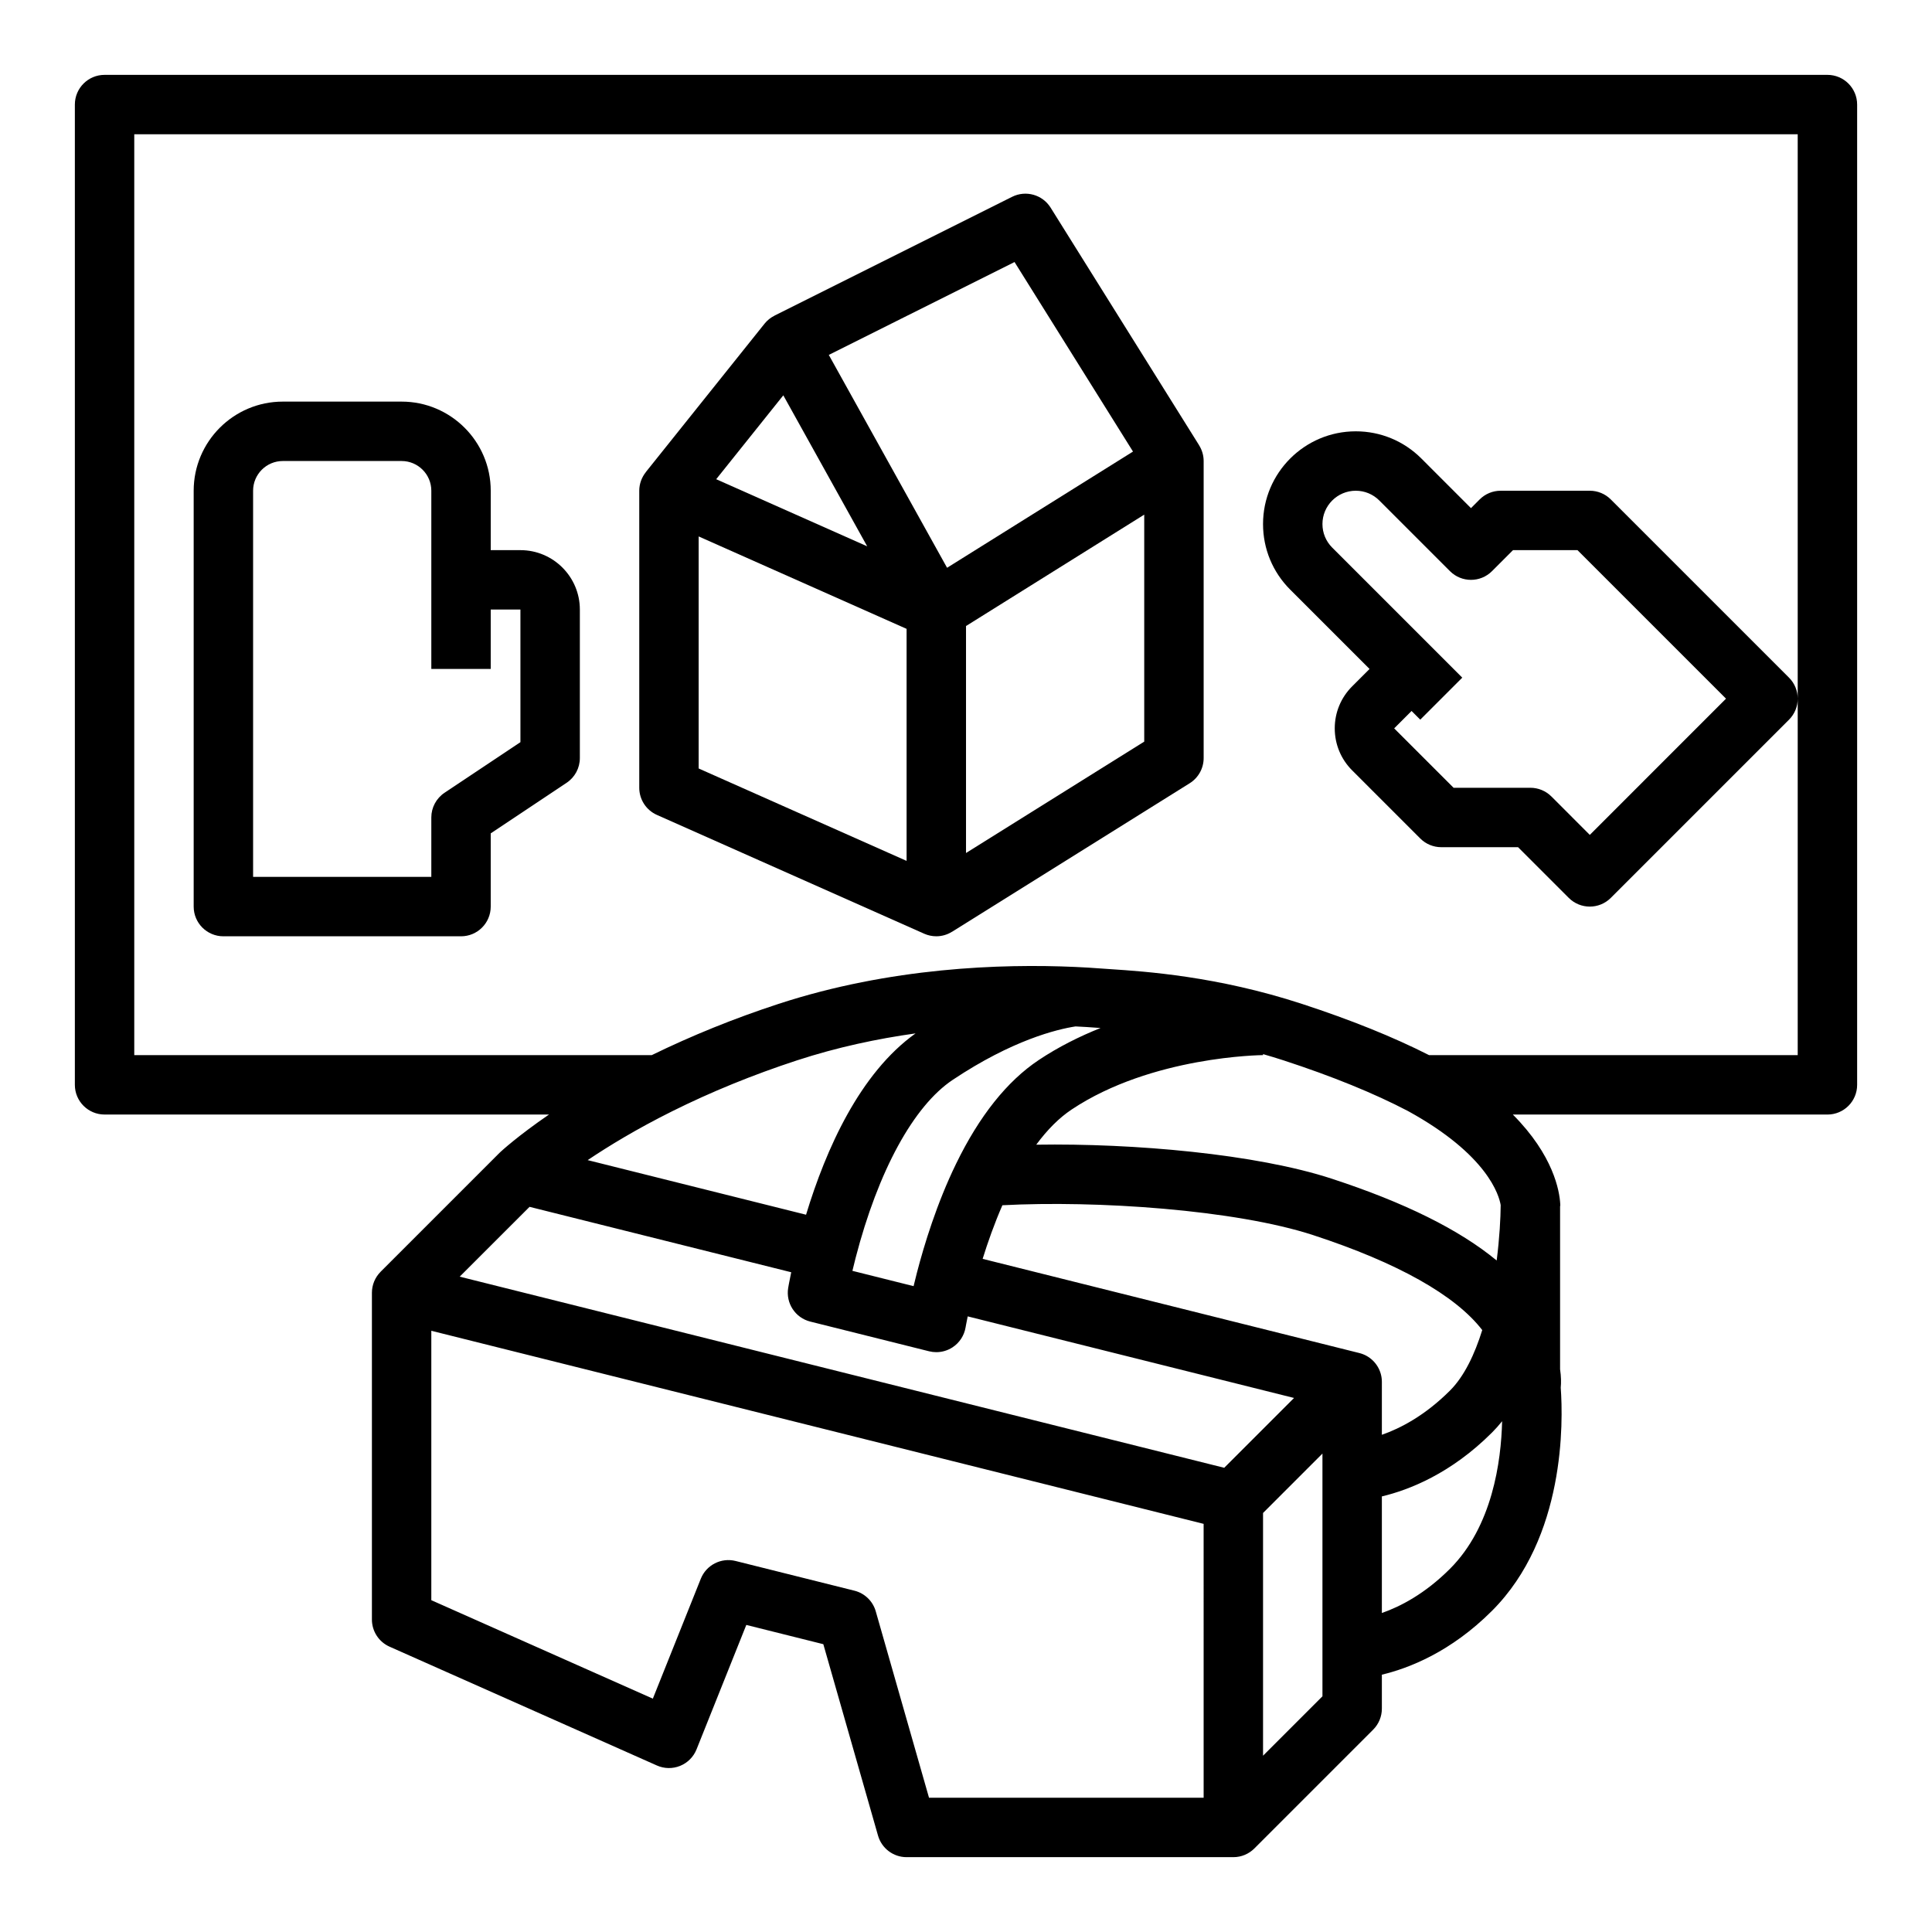
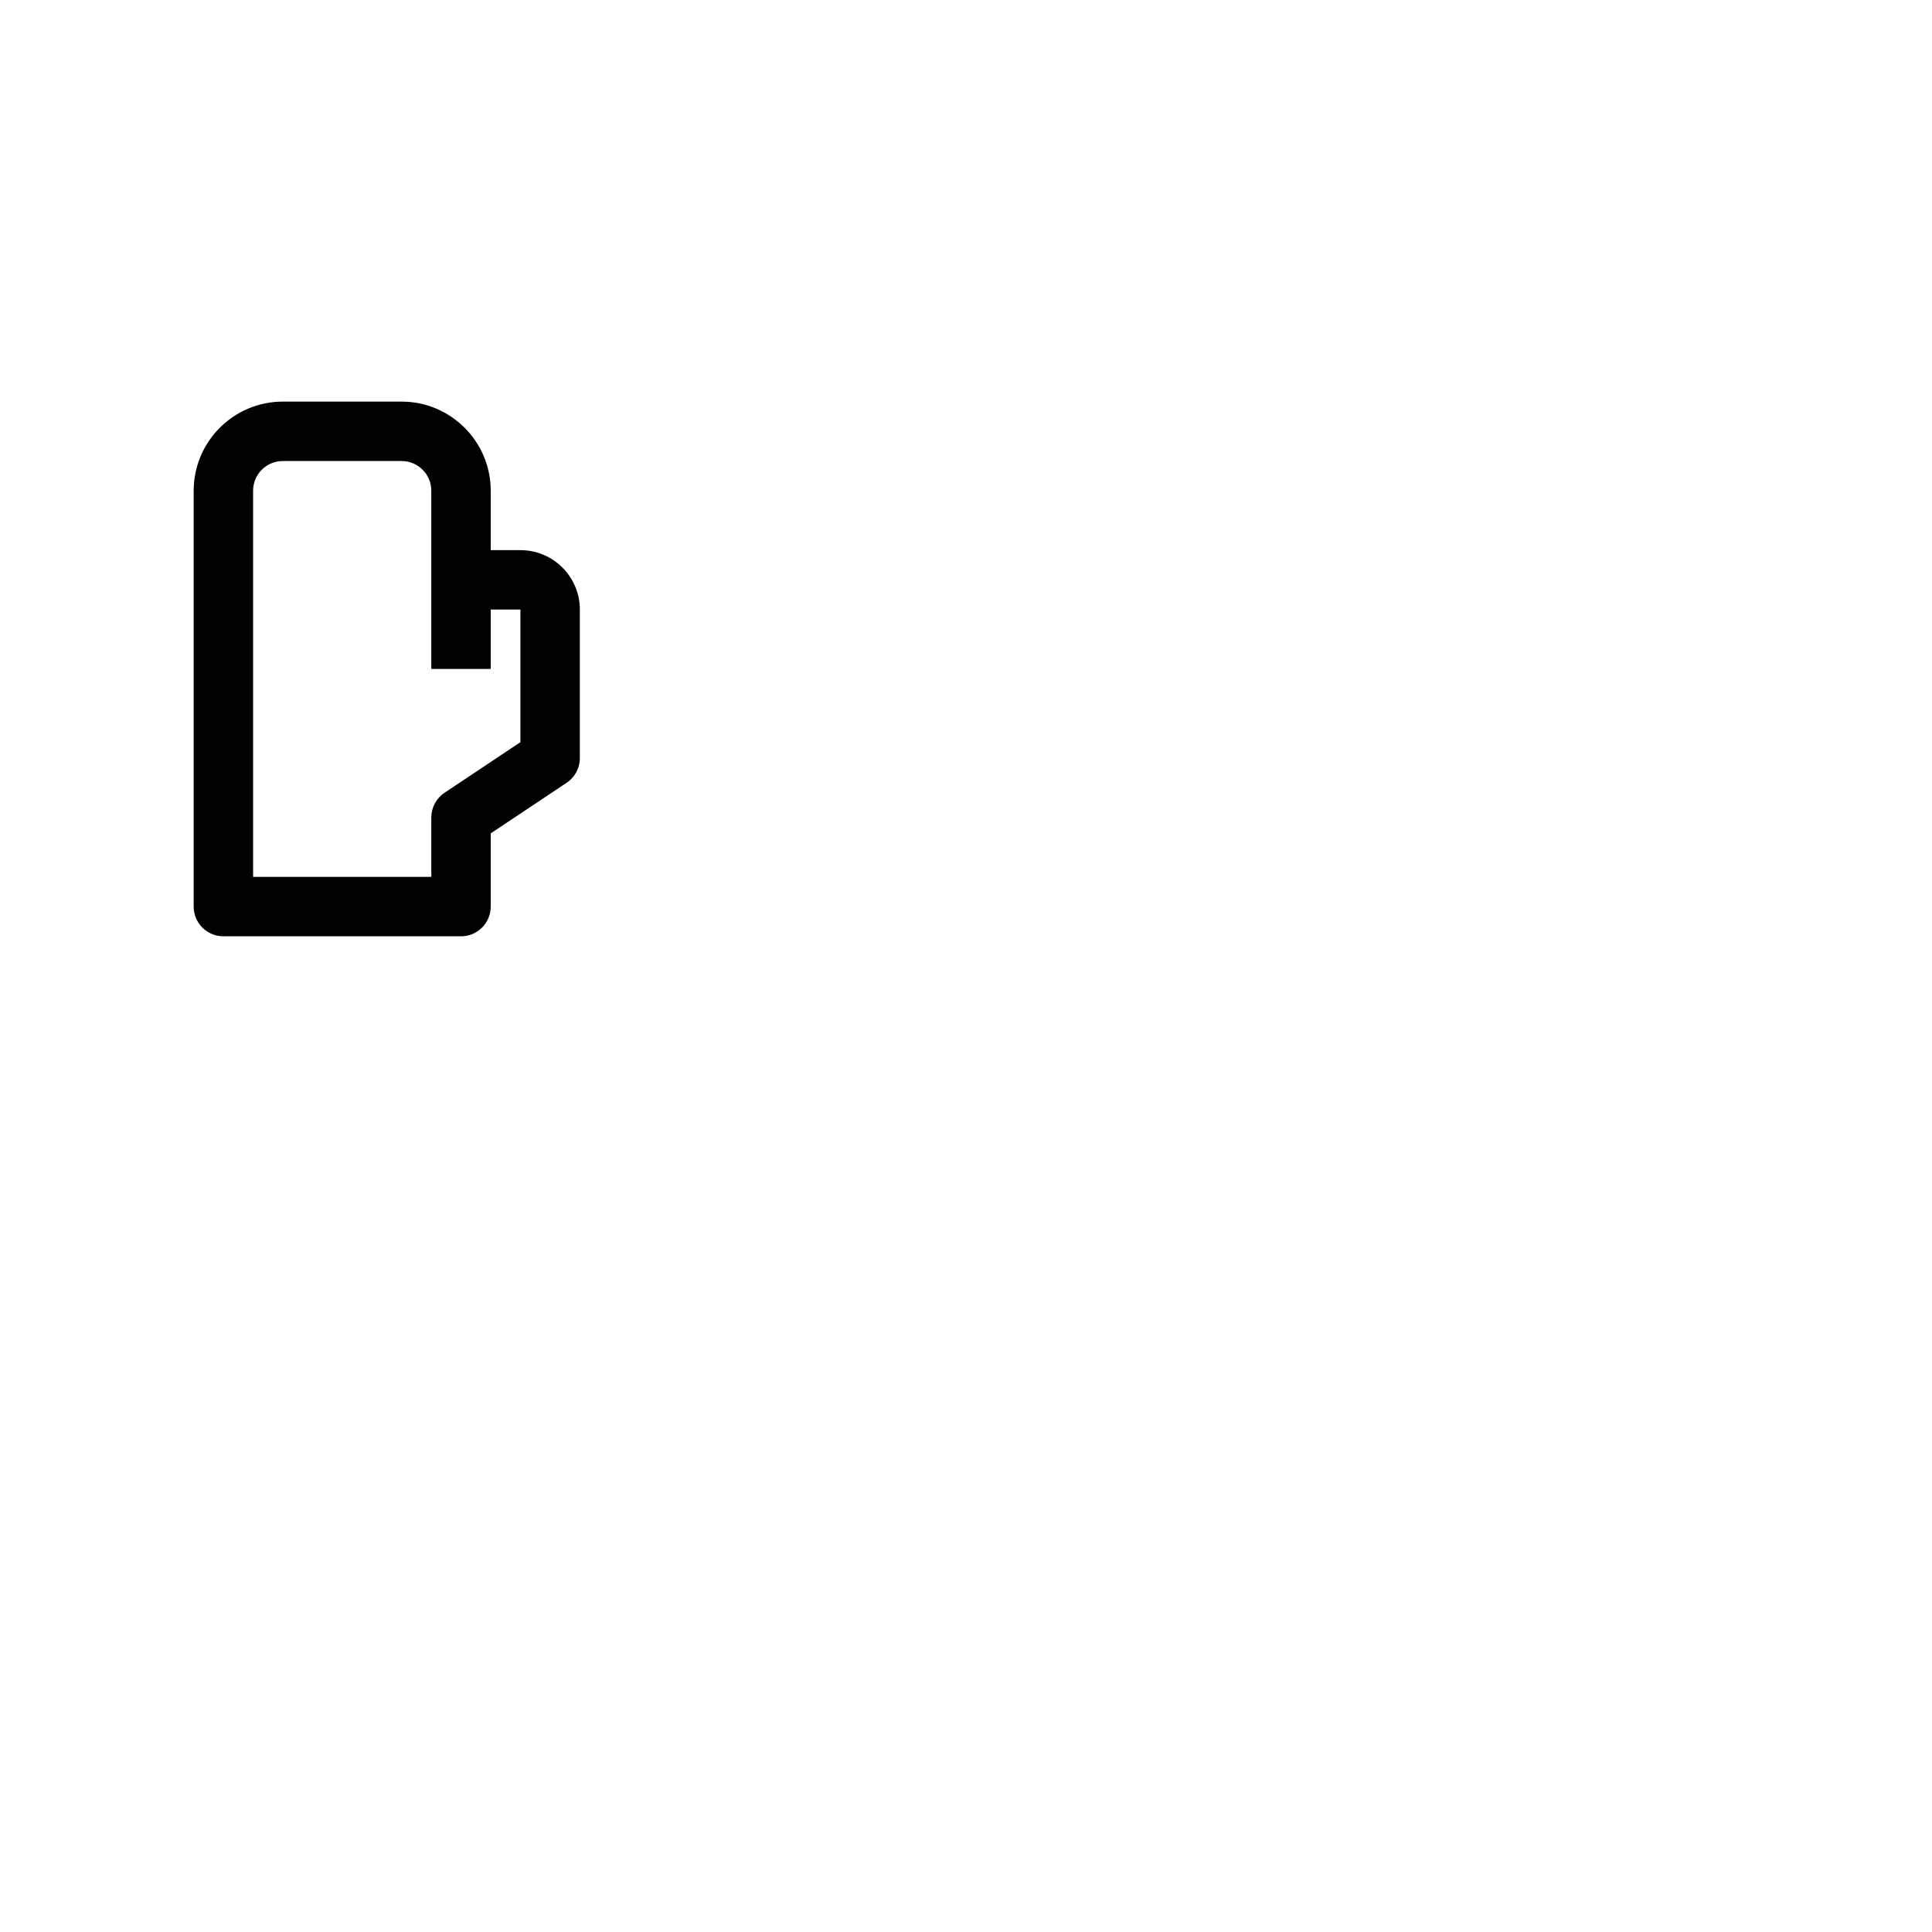
<svg xmlns="http://www.w3.org/2000/svg" fill="#000000" width="800px" height="800px" version="1.1" viewBox="144 144 512 512">
  <g>
-     <path d="m461.78 262-39.359-62.977c-2.152-3.438-6.562-4.68-10.195-2.867l-62.977 31.488 0.004 0.012c-1.004 0.504-1.91 1.207-2.633 2.113l-31.488 39.359 0.012 0.008c-1.098 1.379-1.734 3.098-1.734 4.91v78.719c0 3.109 1.832 5.93 4.676 7.195l70.848 31.488c1.023 0.453 2.109 0.676 3.195 0.676 1.457 0 2.898-0.41 4.168-1.203l0.004 0.008 62.977-39.359c2.305-1.438 3.703-3.961 3.703-6.676v-78.719c0-1.504-0.438-2.938-1.207-4.168zm-48.918-48.559 31.395 50.23-49.273 30.797-31.344-56.414zm-61.277 35.324 22.23 40.016-40.016-17.785zm32.672 123.38-55.105-24.492v-61.492l55.105 24.492zm62.977-31.609-47.23 29.52v-60.152l47.23-29.52z" />
-     <path d="m628.29 163.84h-456.58c-4.348 0-7.871 3.523-7.871 7.871v259.78c0 4.348 3.523 7.871 7.871 7.871h117.78c-8.328 5.715-12.648 9.715-12.953 10l0.008 0.008c-0.062 0.059-0.133 0.109-0.191 0.168l-31.488 31.488 0.004 0.004c-1.469 1.469-2.309 3.469-2.309 5.566v86.594c0 3.109 1.832 5.93 4.676 7.195l70.848 31.488c1.953 0.871 4.18 0.906 6.16 0.098 1.98-0.805 3.551-2.383 4.344-4.367l13.191-32.98 20.41 5.102 14.496 50.73c0.969 3.379 4.055 5.711 7.57 5.711h86.594c2.176 0 4.141-0.883 5.566-2.305l31.488-31.488c1.477-1.477 2.305-3.481 2.305-5.566v-9c7.18-1.711 18.289-6.027 29.184-16.922 19.48-19.48 18.871-50.164 18.219-59.133 0.125-1.289 0.117-2.949-0.172-4.879v-43.289h0.059c0-0.18-0.004-0.359-0.02-0.539-0.191-3.449-1.793-12.859-12.559-23.68h83.371c4.348 0 7.871-3.523 7.871-7.871v-259.78c0-4.348-3.527-7.875-7.871-7.875zm-118.08 346.37c0-0.699-0.09-1.406-0.285-2.102-0.758-2.734-2.926-4.848-5.676-5.535l-99.84-24.961c1.363-4.391 3.098-9.305 5.234-14.207 24.895-1.324 61.746 1.172 82.379 7.922 22.367 7.312 37.695 15.945 44.789 25.156-2.004 6.43-4.769 12.254-8.547 16.031-6.68 6.676-13.211 10.031-18.055 11.723zm30.426-32.164c-9.941-8.203-24.422-15.371-43.723-21.684-20.023-6.551-52.496-9.418-78.297-9.008 2.969-4.016 6.098-7.133 9.367-9.312 21.27-14.184 50.457-14.422 50.738-14.426v-0.266c1.789 0.516 3.594 1.059 5.43 1.656 12.934 4.223 24.02 8.738 32.957 13.418 21.195 11.629 24.176 22.418 24.59 24.941-0.023 3.406-0.305 8.703-1.062 14.68zm-121.38-53.109c-8.363 5.574-15.727 14.816-21.879 27.465-5.106 10.48-8.465 21.5-10.387 28.898-0.324 1.258-0.617 2.441-0.879 3.543l-16.211-4.055c0.246-1.051 0.531-2.195 0.844-3.414 5.981-23.078 15.367-40.285 25.758-47.215 15.816-10.547 27.605-13.387 32.527-14.145 1.887 0.09 3.785 0.207 5.781 0.359 0.074 0.004 0.156 0.012 0.242 0.016 0.191 0.016 0.406 0.027 0.609 0.043-5.559 2.219-11.145 4.996-16.406 8.504zm-61.641 40.977-57.875-14.469c5.586-3.754 13.035-8.281 22.32-12.91 10.391-5.18 21.547-9.73 33.16-13.527 10.645-3.481 21.293-5.731 31.414-7.148-14.746 10.523-23.73 30.617-29.02 48.055zm-73.277-2.09 69.344 17.336c-0.531 2.519-0.785 4.031-0.805 4.144-0.672 4.047 1.875 7.934 5.856 8.93l31.488 7.871c0.629 0.156 1.27 0.234 1.906 0.234 1.52 0 3.023-0.441 4.316-1.289 1.836-1.203 3.086-3.121 3.449-5.285 0.004-0.02 0.184-1.082 0.562-2.91l86.484 21.621-18.504 18.504-202.61-50.652zm178.64 156.59h-72.781l-14.113-49.395c-0.773-2.703-2.93-4.793-5.66-5.473l-31.488-7.871c-3.82-0.953-7.758 1.059-9.219 4.715l-12.707 31.77-58.707-26.094v-71.395l204.67 51.168zm15.742-11.133v-64.328l15.742-15.742v64.328zm49.539-49.535c-6.668 6.668-13.199 10.023-18.051 11.715v-30.895c7.18-1.711 18.289-6.027 29.184-16.922 0.941-0.941 1.836-1.945 2.684-3.004-0.254 10.633-2.578 27.863-13.816 39.105zm-5.555-136.13c-9.391-4.773-20.688-9.336-33.668-13.574-22.418-7.332-41.547-8.598-50.738-9.207-0.848-0.055-1.602-0.105-2.254-0.156-0.062-0.004-0.133-0.008-0.203-0.012-2.363-0.18-4.602-0.316-6.844-0.414-0.023 0-0.047 0-0.07-0.004-19.535-0.875-49 0.113-78.605 9.793-11.715 3.832-22.996 8.398-33.59 13.574h-137.15v-244.03h440.83v149.56c0-2.012-0.77-4.023-2.305-5.562l-47.23-47.23c-1.477-1.477-3.481-2.305-5.566-2.305h-23.617c-2.09 0-4.09 0.828-5.566 2.305l-2.305 2.305-13.156-13.16c-4.644-4.637-10.816-7.195-17.379-7.195-13.547 0-24.57 11.023-24.57 24.574 0 6.562 2.555 12.734 7.195 17.375l21.031 21.027-4.609 4.609c-2.973 2.973-4.613 6.926-4.613 11.133s1.641 8.164 4.613 11.137l18.051 18.051c1.473 1.473 3.477 2.305 5.562 2.305h20.355l13.438 13.438c1.539 1.535 3.555 2.305 5.57 2.305s4.027-0.77 5.566-2.305l47.23-47.23c1.535-1.535 2.305-3.547 2.305-5.562v94.457zm-4.625-91.203 2.305 2.305 11.133-11.133-34.469-34.469c-1.664-1.664-2.586-3.883-2.586-6.238 0-4.867 3.961-8.828 8.828-8.828 2.359 0 4.574 0.918 6.242 2.586l18.727 18.727c3.074 3.074 8.059 3.074 11.133 0l5.566-5.57h17.094l39.359 39.359-36.098 36.102-10.176-10.18c-1.48-1.477-3.481-2.305-5.57-2.305h-20.355l-15.742-15.742z" />
    <path d="m281.92 289.79h-7.871v-15.742c0-13.023-10.594-23.617-23.617-23.617h-31.488c-13.023 0-23.617 10.594-23.617 23.617v110.21c0 4.348 3.523 7.871 7.871 7.871h62.977c4.348 0 7.871-3.523 7.871-7.871v-19.402l20.109-13.406c2.195-1.461 3.512-3.918 3.512-6.551v-39.359c0-8.684-7.066-15.746-15.746-15.746zm0 50.891-20.109 13.406c-2.191 1.461-3.508 3.922-3.508 6.551v15.742l-47.23 0.004v-102.34c0-4.34 3.531-7.871 7.871-7.871h31.488c4.34 0 7.871 3.531 7.871 7.871v47.234h15.742v-15.742h7.871z" />
  </g>
</svg>